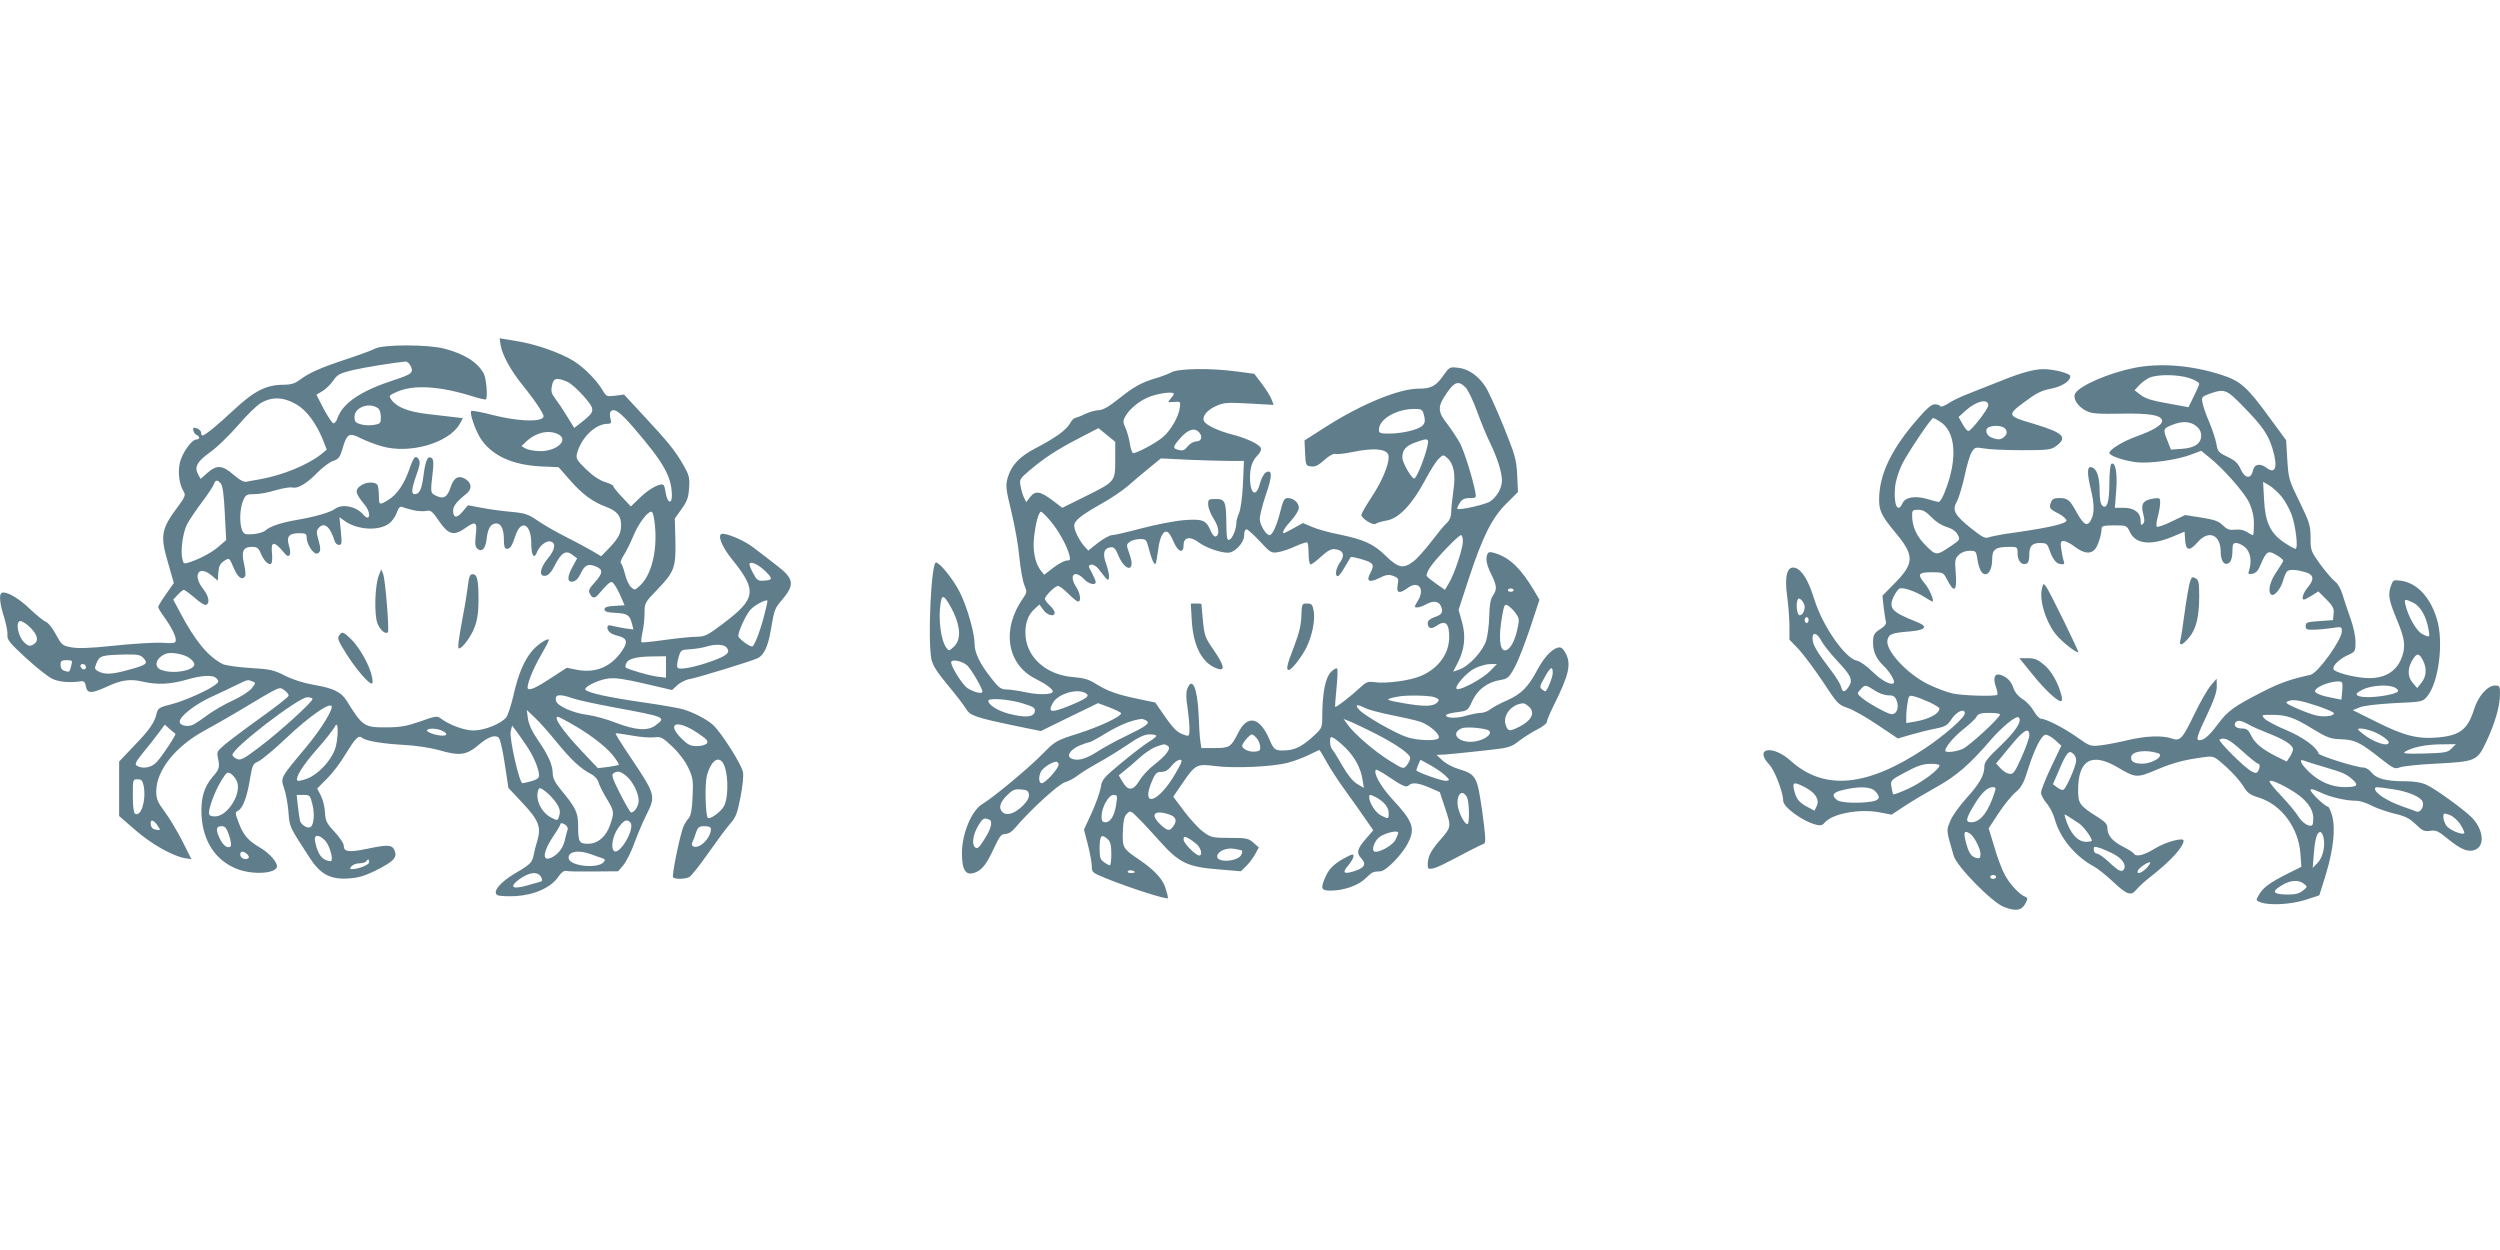
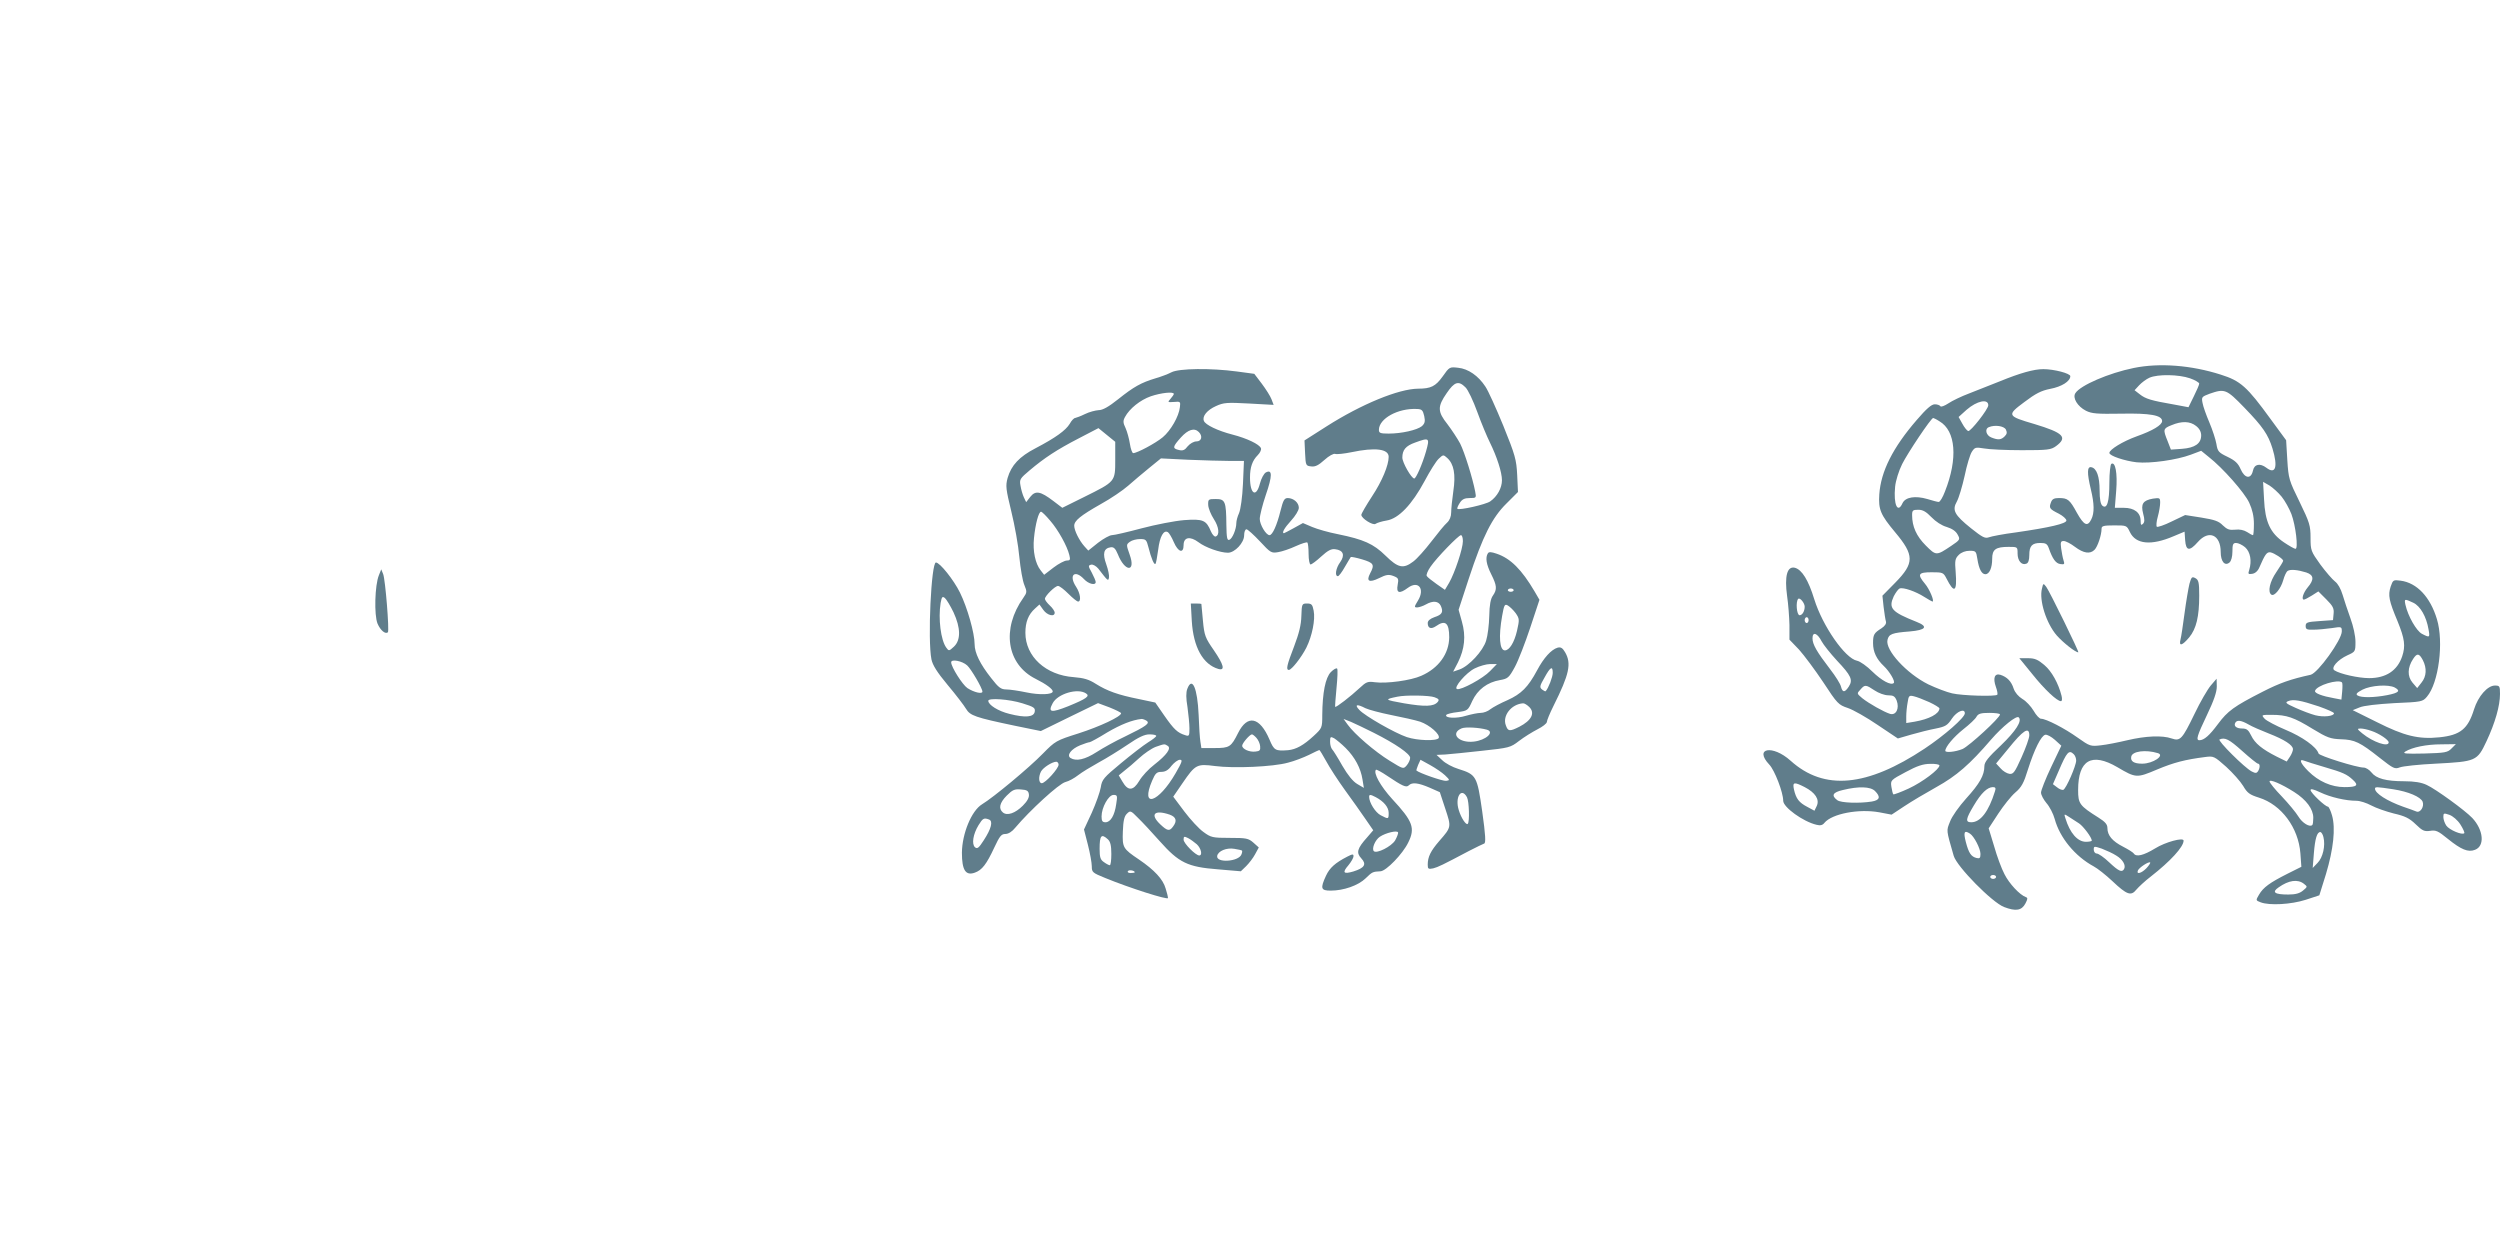
<svg xmlns="http://www.w3.org/2000/svg" version="1.0" width="1280pt" height="640pt" viewBox="0 0 1280 640" preserveAspectRatio="xMidYMid meet">
  <g transform="translate(0,640) scale(0.1,-0.1)" fill="#607d8b" stroke="none">
-     <path d="M2563 4634 c8 -51 52 -131 112 -205 30 -37 68 -88 85 -115 27 -43 28 -49 14 -57 -32 -18 -139 -10 -247 17 -60 16 -111 25 -114 22 -10 -10 19 -95 47 -140 56 -87 160 -136 308 -144 l92 -4 57 -65 c64 -73 116 -112 186 -138 56 -21 77 -46 77 -93 0 -43 -13 -67 -62 -119 l-40 -41 -51 30 c-28 16 -87 48 -131 70 -45 22 -107 58 -140 80 -52 36 -67 41 -145 48 -47 4 -115 14 -150 21 l-65 12 -27 -32 c-30 -36 -49 -34 -49 5 0 23 18 46 68 86 29 23 28 54 -3 74 -35 23 -61 10 -77 -38 -17 -53 -36 -65 -74 -47 -31 16 -31 12 -18 125 5 44 3 63 -6 69 -20 13 -31 -10 -41 -85 -9 -74 -21 -100 -45 -100 -20 0 -17 26 8 98 17 45 20 66 13 78 -17 27 -26 18 -50 -51 -27 -76 -63 -128 -109 -156 -43 -26 -46 -25 -46 20 0 22 -3 46 -6 55 -9 22 -64 20 -92 -4 -26 -21 -21 -38 24 -93 24 -28 32 -67 15 -67 -5 0 -14 7 -22 16 -34 41 -107 56 -143 29 -24 -18 -99 -40 -191 -56 -84 -14 -143 -34 -166 -55 -10 -9 -39 -17 -64 -19 -41 -3 -47 0 -56 22 -14 36 -11 109 5 148 14 33 18 35 60 35 24 0 73 9 107 20 35 10 74 17 86 14 28 -7 74 20 132 80 25 25 60 51 77 56 28 10 35 19 48 64 22 76 34 83 93 52 27 -13 75 -32 108 -41 141 -41 341 16 398 113 l17 31 -42 5 c-24 3 -85 10 -137 16 -99 11 -159 35 -186 72 -15 22 -15 23 25 41 87 39 220 31 392 -23 34 -11 64 -17 66 -15 10 10 2 107 -11 132 -31 58 -99 101 -202 128 -85 22 -312 22 -355 0 -17 -9 -85 -34 -152 -56 -130 -43 -185 -68 -235 -105 -24 -18 -45 -24 -82 -24 -88 0 -150 -32 -253 -128 -88 -82 -149 -132 -162 -132 -3 0 -6 6 -6 14 0 12 -20 26 -36 26 -11 0 -2 -31 11 -36 19 -8 20 -24 1 -24 -25 0 -75 -71 -86 -123 -10 -50 -2 -109 22 -147 9 -14 3 -28 -29 -71 -88 -117 -94 -150 -53 -289 l30 -105 -40 -57 c-22 -31 -40 -61 -40 -66 0 -5 13 -27 29 -49 38 -52 61 -98 61 -120 0 -16 -8 -18 -72 -14 -40 2 -150 -5 -245 -15 -123 -13 -185 -15 -219 -8 -45 8 -49 13 -78 66 -17 32 -40 61 -51 64 -11 4 -49 35 -85 69 -60 58 -128 94 -144 77 -11 -11 -6 -58 15 -122 11 -36 19 -77 17 -92 -2 -23 12 -41 94 -116 53 -49 114 -97 135 -107 34 -17 93 -22 148 -13 15 2 21 -4 25 -27 7 -37 28 -37 109 0 72 34 119 40 182 25 72 -17 142 -14 224 10 83 24 138 26 155 5 11 -13 10 -18 -6 -30 -38 -30 -161 -84 -227 -101 -58 -14 -68 -20 -74 -43 -11 -50 -36 -86 -114 -167 l-79 -83 0 -139 0 -140 83 -72 c81 -71 189 -132 254 -144 l33 -5 -46 92 c-26 50 -66 118 -90 150 -37 50 -44 66 -44 105 0 108 99 231 248 312 46 25 120 67 165 94 234 140 214 130 243 112 14 -10 24 -23 21 -29 -2 -7 -66 -57 -143 -112 -77 -55 -159 -117 -183 -137 -40 -34 -42 -39 -35 -70 10 -44 7 -57 -26 -94 -46 -53 -63 -112 -58 -202 8 -132 74 -230 184 -272 80 -30 195 -23 202 12 4 22 -40 72 -91 101 -58 34 -82 63 -105 125 -19 50 -19 53 -2 62 24 13 45 70 60 162 12 71 15 78 42 89 16 7 84 63 150 126 107 101 210 174 225 159 13 -13 -54 -121 -130 -212 -134 -160 -131 -155 -112 -211 9 -27 19 -81 22 -122 6 -77 3 -70 108 -232 55 -85 105 -112 196 -107 51 3 83 12 141 40 93 47 112 66 99 102 -13 32 -33 33 -147 9 -89 -18 -114 -14 -114 17 0 12 -21 43 -47 71 -41 44 -47 56 -49 99 -1 28 -11 66 -21 86 l-19 37 51 51 c28 28 70 83 93 123 51 83 67 100 85 86 20 -17 106 -31 217 -37 59 -3 136 -15 175 -26 114 -33 144 -28 219 37 23 19 51 33 66 33 24 0 28 -5 38 -52 7 -29 17 -89 23 -132 l12 -80 73 -78 c82 -87 96 -123 75 -193 -7 -22 -15 -53 -18 -70 -8 -41 -16 -50 -95 -96 -78 -46 -119 -97 -91 -112 8 -5 51 -7 94 -5 96 6 180 44 217 98 15 23 30 33 40 31 10 -3 73 -4 142 -3 l125 1 27 32 c15 18 41 70 57 115 17 46 44 110 61 143 48 96 47 102 -82 294 -44 65 -78 120 -76 122 2 2 39 -3 83 -11 44 -8 96 -12 116 -9 33 4 41 0 93 -49 34 -33 67 -77 81 -109 23 -49 25 -65 21 -146 -2 -62 -9 -98 -19 -109 -8 -9 -20 -27 -26 -40 -16 -30 -62 -252 -55 -263 7 -12 61 -11 84 1 10 6 54 61 97 123 43 61 93 129 111 149 29 32 37 53 53 135 11 56 17 111 13 130 -7 39 -110 201 -152 240 -32 30 -102 66 -157 82 -22 6 -116 23 -210 36 -172 25 -271 47 -287 63 -13 13 63 51 116 58 33 5 83 -2 186 -26 l141 -33 27 25 c15 14 45 29 67 32 38 7 314 91 344 106 31 14 53 59 67 141 19 110 19 112 60 160 65 78 60 107 -37 180 -39 30 -89 69 -112 86 -46 36 -143 77 -163 69 -21 -8 4 -69 55 -131 128 -159 123 -200 -47 -328 -78 -59 -94 -67 -133 -67 -24 0 -97 -7 -162 -16 -64 -9 -120 -15 -123 -12 -2 3 0 25 5 49 6 24 11 68 11 98 0 53 1 56 65 122 88 91 96 114 93 252 l-3 112 34 48 c28 38 36 59 39 107 4 53 1 66 -28 117 -41 73 -80 121 -205 255 l-100 108 -45 -6 c-43 -5 -46 -4 -64 27 -30 51 -92 114 -146 149 -66 42 -195 88 -297 104 l-85 14 5 -34z m-463 -103 c20 -38 11 -46 -77 -75 -174 -56 -268 -119 -295 -197 -6 -17 -15 -28 -22 -26 -6 2 -28 35 -49 74 l-37 72 30 18 c17 10 42 34 56 54 22 32 34 38 100 54 60 14 201 37 271 44 7 0 17 -8 23 -18z m803 -85 c18 -7 56 -41 85 -74 61 -70 60 -78 -8 -132 l-40 -31 -39 63 c-21 35 -49 75 -60 90 -17 22 -21 35 -15 63 7 39 23 44 77 21z m-1386 -116 c53 -31 102 -96 139 -188 l17 -44 -29 -24 c-69 -55 -201 -109 -319 -129 -22 -3 -49 -9 -61 -11 -15 -4 -35 7 -68 35 -57 50 -86 52 -134 10 l-35 -31 -14 26 c-19 36 -2 65 66 113 30 21 91 80 136 131 44 52 98 105 120 118 56 34 116 32 182 -6z m421 -22 c6 -6 12 -25 12 -44 0 -30 -3 -34 -33 -39 -18 -4 -49 -3 -68 2 -29 8 -34 14 -34 39 0 50 79 77 123 42z m1303 -94 c158 -183 199 -255 199 -353 0 -45 -23 -35 -31 12 -3 21 -8 40 -11 43 -14 13 -68 -14 -116 -59 l-52 -50 -45 48 c-25 26 -45 51 -45 56 0 5 -19 14 -42 21 -27 8 -63 32 -97 65 -47 46 -53 55 -47 80 20 80 93 152 155 153 20 0 22 4 17 25 -4 14 -4 30 -1 35 15 25 47 4 116 -76z m-386 -36 c61 -28 -1 -88 -90 -88 -27 1 -60 6 -73 13 l-22 13 27 26 c47 43 110 58 158 36z m-1724 -254 c9 -12 16 -61 20 -153 l7 -136 -32 -28 c-34 -31 -89 -62 -147 -83 -38 -13 -39 -12 -45 12 -11 42 2 138 24 180 11 21 45 72 76 113 31 41 58 82 61 92 8 23 18 24 36 3z m984 -136 c22 -5 52 -7 67 -4 24 5 31 -1 66 -52 47 -69 75 -77 131 -38 57 40 65 36 57 -33 -5 -46 -3 -61 9 -71 23 -19 42 2 47 55 6 51 22 75 49 75 25 0 39 -30 39 -84 0 -33 4 -46 14 -46 19 0 27 13 46 70 28 83 80 57 80 -40 0 -63 14 -86 29 -48 12 32 46 60 68 56 31 -6 26 -42 -12 -87 -41 -50 -48 -94 -12 -89 15 2 30 19 47 52 34 67 57 81 90 56 l25 -19 -22 -40 c-30 -53 -30 -83 -1 -79 15 2 29 16 41 41 21 45 38 53 77 37 39 -16 38 -34 -5 -82 -29 -32 -34 -42 -25 -58 13 -25 26 -25 45 -2 44 51 56 62 68 62 6 -1 24 -27 39 -60 l26 -59 -51 -3 c-38 -2 -52 -7 -52 -18 0 -11 14 -16 57 -18 61 -3 72 -11 84 -56 l7 -29 -44 6 c-24 4 -54 10 -66 13 -17 5 -23 2 -23 -9 0 -19 18 -34 52 -42 48 -12 54 -30 25 -74 -56 -84 -134 -118 -230 -101 l-55 11 -77 -50 c-77 -51 -112 -67 -122 -57 -10 10 25 101 67 172 22 38 40 72 40 77 0 15 -58 -22 -85 -55 -42 -49 -72 -121 -96 -228 -12 -52 -29 -104 -38 -114 -28 -33 -112 -66 -166 -66 -48 0 -124 28 -169 62 -17 13 -28 12 -105 -16 -70 -24 -102 -30 -173 -30 -113 -1 -122 5 -203 136 -28 45 -67 64 -165 81 -54 9 -110 27 -150 47 -58 30 -77 34 -180 40 -63 4 -126 13 -140 20 -77 40 -142 120 -220 268 l-33 62 23 25 c13 14 27 25 31 25 4 0 29 -18 55 -40 25 -23 51 -39 58 -37 22 7 16 44 -14 82 -56 71 -23 124 43 69 l32 -27 3 42 c2 31 9 45 28 58 29 19 27 20 53 -40 19 -44 42 -60 56 -37 4 6 1 35 -6 65 -14 64 -4 85 43 85 23 0 32 -6 43 -33 16 -38 40 -62 53 -53 5 3 7 25 5 50 -8 68 10 69 66 1 22 -27 35 -3 21 39 -15 48 -1 66 51 66 34 0 39 -3 39 -22 0 -35 36 -89 55 -82 18 7 19 24 4 75 -9 30 -9 42 1 54 29 35 60 11 84 -67 3 -10 13 -18 22 -18 14 0 15 9 9 71 l-7 71 28 -20 c65 -46 176 -52 228 -11 14 11 31 35 38 55 9 25 16 33 28 28 8 -3 33 -11 55 -16z m1239 -85 c11 -130 -20 -249 -78 -302 -25 -23 -27 -24 -45 -7 -11 10 -25 40 -31 67 -7 27 -16 52 -21 55 -5 3 2 22 15 42 13 20 34 63 47 94 25 63 73 128 93 128 9 0 15 -24 20 -77z m566 -229 c38 -37 36 -45 -11 -47 -28 -2 -35 3 -54 40 -13 23 -20 44 -17 48 11 11 47 -7 82 -41z m-10 -235 c-22 -82 -49 -149 -59 -149 -17 0 -71 42 -71 54 0 24 40 110 63 135 21 23 78 53 86 46 2 -2 -7 -41 -19 -86z m-3754 -53 c39 -39 44 -70 13 -87 -18 -9 -25 -7 -46 13 -32 32 -45 108 -18 108 9 0 32 -15 51 -34z m3564 -101 c21 -25 4 -41 -72 -69 -93 -33 -171 -48 -179 -34 -4 6 -2 29 5 51 11 39 12 40 61 43 28 2 64 8 80 13 46 14 91 13 105 -4z m-2750 -54 c14 -10 25 -24 25 -32 0 -33 -110 -52 -169 -29 -42 15 -28 63 24 83 25 10 93 -2 120 -22z m-235 -1 c25 -27 15 -35 -75 -59 -84 -24 -125 -26 -157 -8 -20 11 -20 14 -8 44 15 36 27 39 146 42 65 1 79 -2 94 -19z m2675 -45 l0 -55 -47 6 c-43 6 -150 37 -160 47 -2 2 -1 11 3 20 9 24 51 35 132 36 l72 1 0 -55z m-3045 8 c-9 -35 -9 -36 -34 -28 -14 4 -21 15 -21 31 0 20 5 24 31 24 29 0 31 -2 24 -27z m75 -9 c0 -17 -22 -14 -28 4 -2 7 3 12 12 12 9 0 16 -7 16 -16z m853 -73 c17 -6 17 -8 -4 -35 -13 -16 -56 -44 -98 -63 -42 -19 -98 -52 -126 -72 -27 -21 -61 -43 -73 -50 -28 -15 -72 -7 -72 14 0 27 76 87 160 126 47 22 108 50 135 64 56 27 53 26 78 16z m1638 -86 c24 -9 118 -29 209 -46 270 -50 273 -51 216 -93 -39 -30 -103 -25 -204 14 -46 18 -112 36 -145 40 -72 9 -153 45 -160 71 -9 34 16 38 84 14z m-1331 -4 c0 -15 -167 -167 -269 -244 -84 -64 -99 -71 -118 -63 -13 6 -23 15 -23 21 0 35 337 294 383 295 15 0 27 -4 27 -9z m1252 -223 c72 -88 120 -133 174 -161 18 -9 34 -27 38 -41 3 -14 22 -51 41 -83 40 -66 41 -72 19 -136 -21 -61 -63 -97 -114 -97 -45 0 -50 9 -50 93 0 67 -12 92 -92 188 -26 32 -38 56 -38 78 0 43 -22 94 -76 172 -31 45 -47 81 -51 110 l-6 44 42 -40 c24 -22 74 -79 113 -127z m67 100 c94 -52 178 -116 217 -163 20 -25 35 -48 32 -51 -3 -2 -28 -7 -56 -11 l-51 -6 -83 88 c-94 99 -147 175 -122 175 4 0 32 -14 63 -32z m-1205 -137 c-23 -60 -86 -126 -140 -147 -24 -9 -47 -14 -51 -11 -13 14 26 77 100 161 44 50 84 101 91 115 20 45 20 -65 0 -118z m-816 82 c6 -3 -69 -117 -96 -145 -27 -29 -72 -37 -102 -18 -11 7 -5 20 33 67 27 32 62 77 79 100 l32 43 25 -23 c14 -12 28 -23 29 -24z m2671 6 c50 -33 59 -44 50 -55 -6 -8 -29 -14 -51 -14 -33 0 -47 7 -79 39 -79 79 -24 99 80 30z m-874 -66 c37 -54 65 -121 65 -154 0 -12 -12 -21 -37 -28 -21 -6 -43 -11 -48 -11 -16 0 -69 234 -60 267 l7 28 19 -25 c10 -14 35 -48 54 -77z m-426 73 c36 -20 7 -30 -45 -16 -24 7 -41 16 -38 21 8 13 56 10 83 -5z m1442 -183 c19 -57 17 -162 -4 -200 -16 -30 -73 -71 -83 -60 -12 12 -16 170 -5 214 23 88 70 112 92 46z m-2497 -76 c23 -63 -50 -177 -113 -177 -23 0 -31 5 -31 18 0 31 32 114 63 165 28 45 31 47 51 34 11 -8 25 -26 30 -40z m1990 32 c34 -26 66 -89 66 -128 0 -27 -21 -61 -39 -61 -4 0 -29 43 -56 96 -39 78 -46 97 -34 105 21 13 34 11 63 -12z m-2468 -55 c13 -72 -14 -159 -45 -140 -7 4 -11 41 -11 92 0 83 0 84 25 84 20 0 25 -6 31 -36z m2112 -85 c16 -23 21 -41 17 -59 -9 -34 -9 -34 -43 -16 -52 27 -83 95 -66 141 6 14 10 13 38 -8 17 -13 41 -39 54 -58z m-1248 -9 c12 -49 7 -105 -11 -115 -13 -9 -47 12 -53 32 -2 10 -7 44 -11 76 l-6 57 34 0 c34 0 35 -2 47 -50z m-792 -109 c15 -22 15 -23 -9 -19 -16 2 -25 10 -27 27 -4 29 15 25 36 -8z m2420 17 c25 -31 -58 -172 -85 -144 -17 16 -6 76 21 115 30 43 46 50 64 29z m-322 -36 c-3 -9 -10 -35 -15 -58 -11 -43 -42 -77 -78 -89 -38 -11 -29 40 17 109 22 32 40 63 40 68 0 5 9 4 20 -2 13 -7 19 -18 16 -28z m-1733 -29 c9 -27 12 -52 8 -56 -14 -14 -39 4 -55 38 -23 47 -20 65 8 65 19 0 26 -9 39 -47z m2467 32 c0 -25 -20 -59 -46 -78 -30 -22 -60 -15 -49 11 5 9 13 32 19 50 9 27 16 32 43 32 22 0 33 -5 33 -15z m-1976 -58 c22 -22 43 -93 32 -105 -3 -3 -17 0 -31 6 -25 12 -41 41 -52 95 -7 35 18 37 51 4z m-398 -71 c9 -10 11 -17 4 -21 -16 -10 -40 2 -40 20 0 19 17 19 36 1z m1761 0 c21 -8 46 -17 57 -20 14 -5 16 -9 7 -20 -29 -35 -172 -21 -179 18 -7 36 48 47 115 22z m-1137 -41 c0 -13 -55 -35 -89 -35 -11 0 -11 3 -1 15 7 8 25 15 41 15 15 0 31 5 34 10 9 14 15 12 15 -5z m880 -75 c8 -15 8 -21 -2 -24 -7 -2 -37 -11 -67 -19 -78 -23 -97 -9 -41 32 50 36 94 41 110 11z" />
    <path d="M1940 3455 c-21 -51 -25 -204 -7 -248 15 -35 41 -56 53 -44 8 8 -13 268 -24 297 l-10 25 -12 -30z" />
-     <path d="M2396 3403 c-4 -32 -15 -103 -26 -158 -23 -125 -28 -165 -20 -165 17 0 63 62 80 109 14 37 20 76 20 139 0 104 -7 132 -30 132 -14 0 -19 -12 -24 -57z" />
-     <path d="M1743 3155 c-19 -21 -17 -28 33 -107 47 -74 111 -148 127 -148 5 0 6 15 2 33 -11 58 -63 151 -107 194 -36 35 -45 39 -55 28z" />
    <path d="M10925 4516 c-128 -26 -274 -89 -299 -129 -16 -24 11 -68 54 -90 30 -15 57 -17 180 -15 149 3 210 -8 210 -38 0 -20 -48 -49 -130 -78 -72 -26 -140 -68 -140 -85 0 -15 79 -41 140 -48 70 -7 205 12 277 39 l53 20 38 -31 c72 -56 184 -183 208 -235 16 -35 24 -69 24 -108 0 -32 -2 -58 -5 -58 -3 0 -17 7 -30 16 -16 10 -38 15 -61 12 -29 -3 -41 1 -63 22 -21 22 -43 29 -110 40 l-83 13 -69 -33 c-38 -19 -72 -30 -76 -27 -4 4 -2 28 5 52 7 25 12 57 12 71 0 25 -2 26 -37 21 -51 -9 -63 -27 -50 -77 8 -30 8 -43 -1 -52 -9 -9 -12 -6 -12 15 0 42 -32 67 -86 67 l-46 0 7 88 c7 88 -4 150 -25 137 -5 -3 -10 -47 -10 -96 0 -99 -12 -138 -36 -118 -9 8 -14 33 -14 78 0 71 -15 114 -43 119 -21 4 -22 -29 -2 -113 18 -74 19 -122 2 -155 -19 -38 -37 -30 -73 34 -37 68 -47 76 -92 76 -25 0 -35 -5 -41 -22 -11 -29 -8 -34 40 -58 21 -11 39 -27 39 -35 0 -16 -86 -36 -259 -61 -63 -8 -125 -20 -138 -25 -20 -7 -33 0 -91 46 -86 69 -98 93 -73 137 10 18 28 78 40 132 11 54 28 110 37 123 15 23 19 24 62 17 26 -5 113 -9 194 -9 133 0 149 2 175 21 61 45 38 68 -111 113 -140 41 -142 45 -52 112 58 44 87 59 133 68 59 11 103 39 103 65 0 14 -83 36 -138 36 -49 0 -119 -20 -222 -62 -47 -19 -118 -47 -157 -62 -40 -15 -88 -38 -107 -51 -20 -13 -38 -20 -41 -15 -4 6 -17 10 -29 10 -17 0 -43 -23 -92 -80 -123 -142 -184 -264 -192 -381 -5 -78 6 -104 81 -194 99 -118 99 -158 1 -258 l-66 -67 6 -57 c4 -32 9 -66 12 -75 3 -11 -5 -23 -23 -35 -38 -24 -43 -32 -43 -76 0 -45 18 -82 55 -117 29 -27 60 -79 51 -87 -14 -14 -63 13 -109 58 -28 28 -63 53 -79 56 -61 12 -176 177 -219 315 -30 98 -63 151 -99 161 -40 10 -54 -43 -40 -145 6 -40 11 -107 12 -148 l0 -75 49 -51 c26 -29 82 -104 124 -167 72 -110 78 -116 126 -132 27 -9 96 -48 153 -87 l103 -69 69 20 c38 11 94 25 126 31 49 10 59 16 82 51 25 37 66 54 66 27 0 -22 -104 -113 -206 -181 -295 -196 -514 -217 -686 -62 -92 83 -190 66 -109 -20 27 -28 71 -142 71 -185 0 -33 102 -107 171 -123 19 -5 31 -2 40 10 39 47 176 73 281 54 l63 -12 65 43 c36 24 110 68 164 98 103 57 172 117 280 243 58 67 131 126 142 114 18 -18 -14 -69 -91 -143 -66 -62 -85 -86 -85 -107 0 -46 -24 -89 -93 -165 -36 -40 -74 -93 -83 -119 -19 -48 -20 -39 19 -175 16 -55 197 -239 258 -262 60 -23 90 -18 109 18 12 23 13 29 2 33 -31 11 -85 69 -109 117 -15 28 -39 93 -53 143 l-28 92 49 75 c27 41 66 90 87 108 32 27 44 49 65 118 33 104 68 174 89 178 9 2 31 -10 49 -26 l33 -30 -52 -109 c-29 -61 -52 -120 -52 -131 0 -12 13 -36 28 -54 16 -18 35 -55 42 -81 26 -96 104 -191 200 -243 19 -10 62 -44 95 -75 75 -71 96 -78 123 -44 12 14 45 45 74 67 101 79 168 152 168 184 0 18 -93 -7 -146 -40 -59 -36 -97 -45 -109 -26 -4 6 -28 21 -55 35 -55 28 -80 58 -80 95 0 19 -11 32 -46 54 -97 61 -104 71 -104 141 0 154 69 194 201 117 95 -56 99 -56 203 -12 86 36 144 51 246 64 44 6 47 4 108 -50 34 -31 73 -75 87 -98 21 -36 33 -45 81 -60 115 -36 202 -154 212 -285 l5 -69 -72 -36 c-89 -45 -123 -69 -145 -107 -17 -29 -17 -29 9 -39 45 -17 155 -11 230 13 l70 23 34 109 c38 127 50 234 31 300 -7 25 -17 45 -21 45 -14 0 -89 71 -89 85 0 8 16 4 50 -12 52 -25 131 -43 185 -43 18 0 52 -11 76 -24 24 -13 76 -31 115 -41 57 -13 80 -24 112 -55 35 -34 45 -38 74 -34 29 5 41 0 91 -41 68 -55 104 -70 139 -56 51 19 44 101 -14 163 -37 39 -187 148 -233 169 -27 13 -64 19 -115 19 -94 0 -144 14 -168 45 -11 14 -29 25 -40 25 -36 0 -227 60 -231 72 -10 34 -84 86 -168 121 -50 21 -99 47 -108 57 -18 20 -17 20 36 20 77 0 114 -13 210 -72 74 -45 91 -51 144 -53 71 -2 98 -15 199 -95 70 -55 77 -59 103 -49 15 6 98 15 183 19 208 11 213 13 261 115 44 94 69 181 69 242 0 40 -2 43 -26 43 -38 0 -86 -55 -107 -122 -31 -100 -70 -132 -177 -143 -107 -11 -180 7 -319 77 l-125 62 35 14 c20 9 91 17 178 22 140 6 145 7 167 33 60 70 87 279 51 397 -34 113 -102 186 -186 197 -37 5 -39 4 -51 -31 -14 -44 -9 -71 36 -178 36 -89 41 -125 23 -179 -25 -73 -83 -111 -169 -111 -54 0 -149 21 -178 40 -19 13 17 54 67 77 40 18 41 19 41 69 0 30 -11 80 -26 121 -14 39 -32 93 -40 120 -9 30 -24 57 -39 68 -13 10 -47 49 -75 87 -48 67 -50 72 -50 137 0 62 -5 78 -56 183 -54 110 -57 119 -63 215 l-6 101 -80 109 c-120 165 -153 195 -255 227 -150 48 -313 61 -445 34z m288 -53 c26 -9 47 -22 47 -27 0 -6 -13 -36 -28 -66 l-27 -55 -75 14 c-116 20 -145 29 -174 52 l-27 21 23 25 c13 14 37 32 53 39 43 19 151 17 208 -3z m278 -150 c95 -98 122 -138 144 -209 29 -95 16 -135 -31 -99 -33 25 -62 19 -69 -15 -10 -45 -42 -40 -63 8 -13 30 -28 44 -67 63 -46 22 -51 28 -57 66 -4 23 -20 72 -36 110 -16 37 -32 82 -35 100 -6 30 -4 32 36 47 78 27 86 24 178 -71z m-1311 12 c0 -20 -91 -136 -103 -132 -6 2 -20 19 -30 38 l-19 34 41 37 c53 46 111 58 111 23z m-250 -82 c84 -49 95 -191 28 -360 -11 -29 -25 -53 -32 -53 -6 0 -32 7 -58 15 -62 18 -112 10 -127 -21 -25 -56 -47 -7 -38 84 3 31 19 82 36 116 28 56 148 236 159 236 2 0 17 -7 32 -17z m1314 -24 c17 -13 26 -30 26 -48 0 -42 -32 -64 -98 -69 l-57 -4 -17 44 c-24 59 -23 64 20 81 52 22 95 21 126 -4z m-974 -18 c7 -15 6 -23 -6 -35 -18 -18 -33 -20 -68 -6 -27 10 -36 44 -13 53 31 13 77 6 87 -12z m1412 -344 c17 -21 39 -61 50 -89 22 -59 36 -178 21 -178 -6 0 -32 15 -59 33 -70 47 -97 105 -102 220 l-5 90 33 -19 c17 -11 45 -36 62 -57z m-1793 -105 c22 -23 53 -43 78 -50 29 -9 47 -22 56 -39 14 -25 13 -27 -33 -58 -76 -51 -77 -51 -130 2 -48 48 -70 97 -70 156 0 24 4 27 32 27 23 0 40 -10 67 -38z m1016 -76 c30 -63 109 -71 225 -21 l55 23 3 -44 c4 -55 22 -58 65 -9 56 64 117 37 117 -51 0 -49 21 -74 45 -54 9 8 15 30 15 56 0 37 3 44 19 44 11 0 32 -10 46 -22 27 -24 35 -70 21 -116 -7 -21 -5 -23 15 -20 15 2 29 14 37 33 29 67 38 80 57 77 20 -4 64 -33 65 -43 0 -4 -16 -30 -35 -58 -34 -49 -46 -103 -25 -116 15 -9 48 31 60 74 6 22 16 44 23 48 14 9 50 6 95 -8 39 -13 42 -36 7 -77 -23 -28 -33 -62 -19 -62 4 0 22 9 41 21 l33 21 41 -41 c33 -33 40 -46 37 -73 l-3 -33 -70 -5 c-62 -4 -70 -7 -70 -25 0 -17 6 -20 40 -19 22 0 64 4 93 8 51 8 52 8 52 -17 0 -43 -123 -214 -160 -222 -101 -22 -158 -42 -244 -86 -149 -76 -180 -99 -230 -166 -43 -58 -71 -83 -95 -83 -19 0 -12 23 39 130 35 73 50 117 50 145 l-1 40 -30 -35 c-16 -19 -54 -84 -83 -145 -63 -130 -73 -141 -117 -126 -48 17 -134 13 -227 -9 -46 -11 -107 -23 -136 -26 -52 -6 -56 -5 -118 39 -67 48 -162 97 -188 97 -8 0 -25 18 -38 41 -13 22 -39 50 -57 60 -21 13 -38 33 -45 53 -12 38 -34 60 -68 71 -30 9 -39 -17 -23 -62 7 -19 10 -37 7 -40 -9 -10 -180 -5 -231 7 -27 6 -82 27 -122 46 -111 55 -222 176 -209 228 7 30 24 36 114 43 83 7 96 25 35 49 -129 51 -145 70 -117 131 10 19 23 37 30 40 19 7 82 -15 126 -43 21 -13 40 -24 42 -24 12 0 -15 64 -38 91 -41 49 -35 59 34 59 57 0 60 -1 76 -32 40 -79 55 -69 47 33 -5 59 -3 69 16 88 13 13 34 21 55 21 32 0 34 -2 40 -41 8 -52 22 -79 41 -79 21 0 35 33 35 79 0 48 18 61 84 61 46 0 46 0 46 -34 0 -37 21 -62 45 -52 10 3 15 19 15 44 0 47 14 62 57 62 28 0 35 -5 43 -27 19 -55 36 -78 59 -81 21 -3 23 -1 16 20 -4 12 -9 40 -12 61 -4 31 -2 37 13 37 11 0 37 -14 58 -30 44 -33 77 -38 100 -15 16 16 36 76 36 108 0 14 10 17 65 17 63 0 64 0 80 -34z m-1665 -382 c0 -23 -12 -44 -26 -44 -15 0 -21 70 -7 84 9 8 33 -22 33 -40z m3116 20 c36 -17 67 -71 78 -136 8 -43 6 -44 -34 -23 -28 15 -71 90 -84 148 -7 32 -5 32 40 11z m-3096 -89 c0 -8 -4 -15 -10 -15 -5 0 -10 7 -10 15 0 8 5 15 10 15 6 0 10 -7 10 -15z m67 -109 c9 -17 44 -61 78 -98 73 -77 83 -99 61 -133 -21 -32 -32 -32 -40 -1 -3 14 -28 54 -56 90 -69 90 -90 127 -90 158 0 36 25 27 47 -16z m3078 -96 c21 -41 19 -83 -7 -115 l-22 -28 -24 28 c-27 32 -26 77 3 121 20 31 31 30 50 -6z m-414 -114 c3 -3 3 -24 1 -46 l-4 -42 -37 7 c-62 11 -102 26 -98 38 8 28 119 61 138 43z m-2393 -41 c21 -14 51 -25 70 -25 26 0 34 -5 43 -27 15 -40 -3 -77 -34 -68 -32 10 -108 53 -142 80 -28 24 -29 24 -10 44 23 27 28 26 73 -4z m2663 15 c31 -17 22 -27 -38 -39 -67 -13 -133 -14 -152 -2 -11 7 -5 14 25 30 43 22 132 28 165 11z m-2383 -75 c28 -13 52 -28 52 -32 -1 -28 -53 -55 -127 -68 l-43 -7 0 34 c0 18 3 50 7 71 5 35 8 38 32 32 14 -3 50 -17 79 -30z m1995 -22 c42 -15 77 -30 77 -35 0 -15 -54 -21 -96 -10 -23 6 -68 23 -101 38 -49 22 -55 27 -38 34 26 11 62 5 158 -27z m-1633 -41 c0 -17 -158 -162 -192 -177 -37 -15 -88 -20 -88 -9 0 20 43 71 92 110 32 25 63 54 68 65 9 15 22 19 65 19 30 0 55 -3 55 -8z m1272 -51 c18 -11 65 -31 103 -46 82 -32 125 -60 125 -81 0 -8 -7 -26 -16 -39 l-16 -24 -51 25 c-75 38 -112 68 -131 108 -14 29 -23 36 -46 36 -30 0 -45 13 -35 30 9 15 30 12 67 -9z m629 -33 c40 -13 89 -46 89 -59 0 -26 -80 1 -135 46 -27 22 -28 25 -9 25 12 0 36 -5 55 -12z m-1751 -23 c0 -14 -18 -64 -40 -113 -34 -76 -42 -87 -62 -84 -13 2 -33 14 -45 28 l-23 25 61 74 c78 97 109 117 109 70z m1090 -80 c40 -36 76 -65 81 -65 11 0 11 -21 0 -39 -7 -10 -13 -11 -32 -1 -37 19 -177 159 -165 164 28 12 49 1 116 -59z m1072 13 c-20 -21 -34 -23 -140 -26 -96 -2 -113 -1 -97 10 36 22 108 37 185 37 l74 1 -22 -22z m-1504 -24 c38 -11 -24 -54 -80 -54 -42 0 -61 12 -56 36 5 28 74 37 136 18z m-430 -6 c7 -7 12 -21 12 -32 0 -26 -51 -144 -66 -150 -5 -2 -20 3 -32 13 l-21 16 30 69 c41 96 52 109 77 84z m1282 -65 c96 -28 116 -37 147 -66 31 -28 21 -37 -43 -37 -67 0 -133 29 -186 82 -40 40 -50 65 -20 53 9 -4 55 -18 102 -32z m-1970 8 c0 -20 -88 -86 -157 -118 -41 -19 -77 -32 -79 -30 -3 2 -7 20 -10 38 -5 34 -4 35 73 76 59 32 90 42 126 42 26 1 47 -3 47 -8z m1816 -136 c63 -40 98 -88 98 -132 0 -18 -2 -35 -5 -37 -13 -13 -51 10 -71 43 -12 20 -50 66 -85 103 -35 36 -63 71 -63 77 0 13 60 -12 126 -54z m-2506 25 c54 -28 77 -63 62 -96 l-12 -25 -37 20 c-42 22 -57 41 -68 89 -8 38 0 40 55 12z m360 -20 c30 -30 25 -47 -17 -54 -64 -10 -158 -7 -176 7 -32 24 -24 40 28 52 81 20 142 18 165 -5z m614 -2 c-32 -103 -74 -158 -121 -158 -31 0 -29 16 13 86 38 64 69 93 97 94 14 0 17 -5 11 -22z m2039 11 c78 -12 141 -39 151 -64 9 -25 -12 -58 -32 -50 -9 4 -40 15 -69 25 -81 29 -143 68 -143 92 0 10 7 10 93 -3z m344 -180 c14 -22 23 -42 20 -45 -11 -11 -77 17 -92 39 -8 12 -15 31 -15 44 0 20 2 21 31 11 17 -6 42 -27 56 -49z m-1952 5 c22 -15 65 -72 65 -88 0 -3 -13 -6 -30 -6 -43 0 -82 45 -105 120 -8 24 -7 24 19 7 14 -9 37 -24 51 -33z m-559 -52 c21 -13 54 -77 54 -104 0 -21 -4 -25 -20 -21 -28 7 -40 25 -55 82 -13 51 -8 62 21 43z m1810 -18 c11 -44 -3 -105 -30 -132 l-25 -26 6 75 c6 75 16 109 33 109 5 0 13 -12 16 -26z m-1060 -95 c33 -20 50 -50 39 -69 -11 -18 -27 -11 -76 35 -26 25 -55 45 -64 45 -8 0 -15 9 -15 20 0 18 2 18 41 5 23 -9 57 -24 75 -36z m154 -64 c-25 -26 -53 -34 -44 -12 5 14 56 48 63 41 2 -2 -6 -15 -19 -29z m-770 -45 c0 -5 -7 -10 -15 -10 -8 0 -15 5 -15 10 0 6 7 10 15 10 8 0 15 -4 15 -10z m1576 -35 c19 -15 19 -15 -5 -35 -17 -14 -38 -20 -75 -20 -71 0 -86 12 -49 37 51 36 97 43 129 18z" />
    <path d="M11210 3411 c-5 -21 -17 -89 -25 -150 -8 -60 -17 -122 -21 -136 -9 -36 9 -31 45 12 36 44 51 106 51 213 0 68 -3 81 -20 90 -17 9 -20 6 -30 -29z" />
    <path d="M10455 3387 c-16 -60 22 -179 76 -241 33 -37 95 -86 110 -86 6 0 -147 312 -164 335 -15 20 -16 19 -22 -8z" />
    <path d="M10405 2949 c63 -79 127 -139 147 -139 6 0 7 12 3 28 -16 63 -50 125 -88 157 -33 28 -49 35 -84 35 l-44 0 66 -81z" />
    <path d="M7386 4472 c-36 -50 -60 -62 -125 -62 -100 -1 -290 -79 -469 -193 l-113 -72 3 -65 c3 -63 4 -65 31 -68 21 -3 38 6 68 33 23 21 47 34 55 31 8 -3 46 1 85 9 119 25 189 17 189 -24 0 -43 -34 -125 -85 -202 -30 -46 -55 -89 -55 -95 0 -18 60 -56 73 -46 7 5 32 13 57 17 61 10 129 81 194 202 27 51 59 102 72 114 23 22 24 22 44 4 34 -31 44 -84 31 -170 -6 -42 -11 -91 -11 -109 0 -21 -8 -40 -21 -52 -12 -10 -48 -54 -80 -96 -33 -43 -74 -89 -93 -103 -51 -39 -78 -33 -142 30 -62 61 -112 83 -244 110 -47 9 -106 26 -132 37 l-47 20 -47 -26 c-26 -14 -48 -26 -50 -26 -13 0 2 27 36 64 22 24 40 53 40 66 0 26 -26 49 -56 50 -18 0 -24 -10 -38 -66 -18 -73 -41 -124 -56 -124 -18 0 -50 54 -50 83 0 17 14 73 31 123 34 98 34 133 0 115 -10 -6 -23 -30 -30 -56 -19 -75 -51 -56 -51 30 0 53 12 87 40 115 12 12 19 28 16 35 -7 20 -72 51 -146 70 -74 19 -139 50 -146 70 -10 24 17 56 62 76 39 18 57 19 169 13 l126 -7 -11 29 c-6 16 -29 52 -50 80 l-38 50 -89 12 c-133 18 -297 16 -335 -4 -17 -9 -54 -23 -82 -31 -73 -22 -111 -43 -191 -107 -49 -39 -79 -56 -100 -56 -16 -1 -48 -9 -70 -20 -22 -11 -45 -19 -50 -20 -6 0 -19 -13 -28 -30 -21 -34 -72 -71 -175 -125 -83 -43 -124 -87 -143 -152 -11 -41 -9 -56 19 -172 17 -69 36 -174 41 -233 6 -60 17 -124 26 -144 14 -34 13 -38 -5 -64 -114 -160 -86 -342 63 -416 54 -27 87 -52 87 -64 0 -17 -69 -19 -135 -5 -38 8 -85 15 -102 15 -28 0 -40 9 -78 58 -57 72 -85 129 -85 174 0 56 -37 187 -75 264 -32 65 -103 154 -123 154 -24 0 -43 -396 -23 -496 6 -29 28 -65 83 -131 42 -50 84 -105 94 -122 21 -35 46 -44 251 -87 l132 -27 147 72 146 71 59 -22 c32 -13 59 -26 59 -30 0 -17 -109 -68 -218 -103 -114 -36 -119 -39 -182 -103 -72 -74 -254 -225 -312 -260 -54 -33 -102 -150 -103 -248 0 -89 19 -119 66 -102 37 13 60 43 100 129 27 58 36 69 56 69 16 0 35 12 51 32 74 88 224 226 257 234 17 4 46 20 65 35 19 15 67 44 105 65 39 21 105 62 148 91 57 39 87 53 112 53 19 0 35 -3 35 -8 0 -4 -19 -19 -42 -33 -24 -15 -86 -63 -139 -107 -88 -73 -97 -83 -103 -123 -4 -24 -25 -83 -46 -130 l-40 -86 20 -78 c11 -43 20 -93 20 -111 0 -30 4 -33 68 -59 124 -51 322 -114 322 -103 0 6 -5 28 -12 49 -13 47 -58 95 -136 148 -83 56 -86 61 -83 144 2 54 7 77 20 90 18 18 20 18 57 -20 22 -21 72 -75 112 -120 98 -110 142 -132 298 -144 l117 -10 27 26 c15 15 36 42 46 61 l19 35 -28 25 c-25 22 -37 24 -121 24 -87 0 -96 2 -134 30 -23 16 -67 64 -98 105 l-57 76 48 70 c65 95 73 99 165 87 97 -13 299 -4 374 17 33 8 81 27 108 40 28 14 51 25 53 25 2 0 18 -26 35 -57 17 -32 60 -98 96 -148 36 -49 83 -116 105 -148 l40 -58 -31 -36 c-52 -58 -57 -79 -30 -108 28 -30 17 -49 -41 -67 -51 -15 -58 -6 -25 32 14 17 26 38 26 46 0 12 -5 12 -32 -2 -62 -32 -90 -57 -109 -98 -30 -65 -26 -76 24 -76 66 0 141 26 179 63 34 33 36 34 76 36 29 1 114 89 142 147 37 74 24 109 -82 223 -60 66 -98 134 -83 150 3 2 29 -12 57 -31 79 -53 98 -62 111 -49 17 17 49 13 107 -12 l52 -23 28 -85 c31 -94 32 -93 -31 -165 -44 -51 -59 -81 -59 -121 0 -22 3 -24 28 -19 26 7 45 16 183 89 37 19 72 36 78 38 9 3 7 43 -10 164 -26 182 -30 189 -122 218 -30 9 -67 29 -83 45 l-29 27 45 2 c25 2 109 10 188 19 138 15 145 16 189 50 26 20 68 46 95 60 26 13 48 30 48 38 0 7 15 44 34 82 81 162 93 217 59 275 -13 22 -22 27 -38 23 -33 -10 -71 -52 -105 -116 -46 -86 -81 -121 -152 -153 -35 -15 -74 -36 -87 -46 -13 -11 -35 -19 -50 -19 -14 0 -48 -7 -76 -15 -48 -15 -110 -12 -100 5 3 4 29 11 58 14 51 7 53 8 75 57 27 58 77 96 142 107 40 7 46 12 76 67 18 33 53 124 79 202 l47 142 -25 43 c-66 112 -123 169 -194 193 -29 10 -40 10 -45 2 -14 -22 -8 -57 17 -107 29 -58 31 -77 9 -109 -12 -16 -18 -48 -19 -105 -1 -44 -8 -101 -16 -126 -16 -53 -88 -131 -137 -148 l-32 -11 25 48 c34 69 41 134 20 208 l-17 61 52 159 c72 219 120 313 193 385 l59 59 -4 87 c-4 79 -10 101 -71 252 -37 90 -78 181 -92 201 -36 55 -88 91 -139 96 -44 5 -45 5 -80 -45z m117 -55 c13 -12 40 -69 61 -127 21 -58 50 -127 64 -155 36 -73 62 -153 62 -194 0 -39 -24 -83 -60 -108 -22 -16 -160 -47 -168 -38 -3 2 3 16 12 30 12 19 25 25 51 25 34 0 34 1 28 33 -13 68 -54 200 -77 246 -14 26 -43 70 -65 99 -51 64 -52 90 -4 159 40 59 61 65 96 30z m-1493 -34 c0 -3 -8 -15 -17 -25 -16 -18 -15 -18 18 -16 32 3 34 2 30 -27 -5 -47 -47 -120 -88 -154 -36 -30 -131 -81 -151 -81 -5 0 -13 21 -17 48 -4 26 -14 62 -22 80 -13 27 -14 37 -3 57 23 43 78 87 132 106 53 18 118 25 118 12z m1282 -113 c6 -28 3 -38 -12 -52 -25 -20 -104 -38 -170 -38 -43 0 -50 3 -50 19 0 58 98 112 195 107 25 -1 30 -6 37 -36z m-1582 -224 c0 -113 1 -111 -158 -190 l-113 -56 -46 35 c-66 50 -91 55 -118 21 l-21 -27 -12 25 c-6 13 -14 40 -17 59 -6 32 -3 37 47 79 76 64 138 105 252 164 l100 52 43 -35 43 -35 0 -92z m428 142 c21 -21 14 -48 -12 -48 -14 0 -33 -11 -45 -25 -15 -20 -25 -24 -45 -19 -34 8 -33 16 10 64 37 41 69 51 92 28z m1163 -100 c-19 -66 -51 -138 -60 -138 -15 1 -61 82 -61 107 0 39 17 60 65 77 74 27 76 25 56 -46z m-1004 -48 l72 0 -5 -117 c-3 -68 -12 -131 -20 -150 -8 -17 -14 -40 -14 -51 0 -31 -20 -80 -36 -86 -11 -4 -14 10 -15 77 -1 120 -6 132 -54 132 -38 0 -40 -1 -39 -31 1 -17 14 -49 29 -72 26 -40 31 -82 9 -89 -6 -2 -17 10 -24 26 -24 58 -40 65 -137 58 -49 -4 -146 -23 -218 -42 -71 -19 -140 -35 -152 -35 -11 0 -44 -18 -71 -39 l-50 -40 -20 22 c-26 29 -52 81 -52 105 0 26 32 52 136 111 51 28 114 71 140 94 27 24 76 65 109 92 l59 48 141 -7 c77 -3 172 -6 212 -6z m-920 -306 c41 -47 87 -130 98 -176 6 -24 4 -28 -13 -28 -11 0 -42 -16 -68 -36 l-48 -37 -18 23 c-27 34 -41 98 -34 165 7 72 24 135 36 135 5 0 26 -21 47 -46z m1074 -106 c54 -58 58 -61 93 -55 20 3 61 17 91 31 29 13 56 22 59 18 3 -3 6 -29 6 -59 0 -29 5 -53 10 -53 6 0 30 18 55 41 33 30 51 40 71 37 42 -5 51 -30 26 -66 -23 -31 -29 -72 -12 -72 5 0 21 21 36 48 15 26 29 49 30 50 1 2 28 -3 58 -12 60 -18 65 -27 41 -72 -21 -40 -5 -49 46 -24 36 18 49 20 73 11 26 -10 28 -14 22 -46 -8 -42 9 -47 52 -15 54 40 89 -5 52 -65 -20 -33 -20 -35 -3 -35 10 1 29 7 43 15 37 21 65 18 77 -7 14 -32 7 -45 -33 -58 -22 -8 -34 -18 -34 -30 0 -27 17 -33 42 -16 48 34 68 17 68 -57 -1 -84 -54 -158 -143 -197 -53 -24 -178 -41 -238 -33 -36 5 -44 2 -77 -29 -46 -43 -122 -102 -126 -97 -1 2 2 46 7 97 5 51 7 95 3 99 -4 4 -18 -4 -32 -18 -28 -29 -43 -105 -44 -220 0 -66 -1 -67 -44 -107 -52 -48 -90 -69 -131 -73 -65 -5 -72 -1 -95 54 -50 117 -113 130 -161 34 -36 -72 -44 -77 -120 -77 l-68 0 -5 33 c-3 17 -7 79 -9 137 -6 137 -33 199 -58 133 -7 -18 -7 -48 1 -94 5 -37 10 -86 10 -109 0 -38 -2 -41 -22 -34 -39 12 -57 29 -106 99 l-47 68 -85 18 c-105 21 -161 41 -220 78 -34 22 -61 30 -112 34 -144 10 -248 106 -248 227 0 55 15 94 50 125 l22 20 20 -28 c20 -28 58 -37 58 -14 0 8 -11 24 -25 37 -14 13 -25 28 -25 34 0 15 52 66 67 66 8 0 31 -18 53 -40 22 -22 44 -40 50 -40 17 0 11 43 -10 75 -40 60 -8 91 40 40 23 -25 60 -34 60 -15 0 6 -9 27 -20 48 -19 34 -19 37 -3 41 9 2 25 -7 36 -20 50 -65 51 -66 55 -46 2 10 -4 40 -14 68 -20 55 -13 82 23 87 15 2 24 -6 36 -35 36 -92 94 -95 61 -3 -18 51 -18 52 1 66 10 8 34 14 52 14 30 0 33 -3 43 -42 14 -56 29 -92 36 -85 3 3 9 36 14 73 8 67 28 103 50 89 6 -4 20 -27 30 -51 22 -51 50 -60 50 -15 0 41 33 47 76 15 35 -27 111 -54 151 -54 35 0 83 51 83 89 0 17 5 31 12 31 6 0 37 -28 69 -62z m1039 1 c0 -38 -42 -163 -70 -212 l-22 -37 -43 30 c-24 17 -47 35 -50 41 -4 5 5 27 19 47 32 47 144 162 156 162 6 0 10 -14 10 -31z m260 -251 c0 -4 -7 -8 -15 -8 -8 0 -15 4 -15 8 0 5 7 9 15 9 8 0 15 -4 15 -9z m-2868 -113 c37 -80 38 -142 2 -176 -25 -23 -26 -23 -39 -5 -28 38 -42 148 -29 229 6 32 9 35 22 25 8 -7 28 -40 44 -73z m2878 -4 c20 -29 20 -33 7 -91 -14 -60 -39 -100 -62 -100 -27 0 -33 70 -14 177 10 56 13 62 29 53 10 -6 28 -23 40 -39z m-2808 -268 c20 -18 78 -117 78 -134 0 -14 -43 -4 -77 18 -25 17 -83 108 -83 132 0 18 57 7 82 -16z m2677 -29 c-35 -37 -149 -99 -169 -92 -20 6 46 84 91 106 24 12 60 22 78 22 l35 0 -35 -36z m321 -9 c0 -21 -22 -78 -36 -94 -2 -2 -10 2 -19 9 -13 11 -12 18 13 61 30 55 42 61 42 24z m-2390 -105 c22 -14 4 -27 -91 -66 -88 -35 -105 -32 -79 16 26 48 127 78 170 50z m1785 -20 c22 -8 25 -13 16 -24 -20 -24 -65 -25 -172 -7 -101 18 -103 20 -34 34 41 9 165 7 190 -3z m-2110 -31 c58 -18 66 -23 63 -42 -4 -29 -48 -33 -130 -12 -57 14 -108 46 -108 67 0 16 108 8 175 -13z m2595 -19 c31 -31 11 -69 -51 -101 -50 -25 -58 -24 -69 7 -19 49 28 109 88 113 6 1 21 -8 32 -19z m-839 -6 c17 -8 77 -24 132 -35 56 -11 123 -26 148 -34 49 -17 105 -66 95 -84 -11 -16 -109 -13 -163 5 -62 21 -214 108 -243 139 -27 28 -13 32 31 9z m-1121 -64 c20 -13 -1 -28 -110 -81 -47 -22 -112 -58 -146 -80 -59 -38 -104 -48 -133 -30 -21 14 3 46 49 65 22 9 44 16 49 16 4 0 45 22 90 50 70 41 128 64 176 69 6 0 17 -4 25 -9z m1164 -62 c111 -56 186 -108 186 -128 0 -10 -8 -27 -17 -38 -18 -21 -18 -20 -88 23 -75 46 -181 137 -215 185 l-21 29 38 -15 c21 -9 73 -34 117 -56z m579 16 c41 -12 -5 -54 -67 -61 -77 -9 -124 42 -62 68 20 8 89 4 129 -7z m-1180 -42 c9 -10 18 -29 19 -43 2 -20 -2 -25 -24 -27 -31 -4 -68 13 -68 30 0 13 39 58 50 58 4 0 14 -8 23 -18z m457 -52 c47 -47 77 -103 86 -161 l7 -43 -34 20 c-22 13 -48 45 -76 93 -23 41 -47 79 -52 84 -6 6 -11 24 -11 39 0 26 2 28 21 18 11 -7 38 -29 59 -50z m-911 11 c19 -12 -5 -46 -69 -96 -29 -22 -63 -59 -77 -83 -31 -52 -58 -53 -86 -4 l-19 32 28 23 c16 12 50 41 76 65 26 24 64 50 85 58 46 16 45 16 62 5z m40 -140 c-88 -153 -182 -182 -120 -38 16 38 24 45 47 45 20 0 36 9 52 31 14 17 33 31 43 31 15 0 12 -10 -22 -69z m1379 -10 c26 -25 26 -26 6 -29 -17 -2 -138 40 -152 53 -1 1 3 14 9 29 l12 26 49 -27 c27 -15 61 -38 76 -52z m-1978 54 c0 -20 -68 -95 -86 -95 -16 0 -18 33 -4 60 11 20 56 49 78 50 6 0 12 -7 12 -15z m-152 -153 c2 -15 -8 -34 -31 -57 -39 -39 -80 -53 -102 -35 -24 20 -17 50 20 87 29 29 40 34 72 31 31 -2 39 -7 41 -26z m2243 -14 c11 -21 14 -126 4 -136 -8 -9 -34 30 -46 70 -21 66 13 120 42 66z m-1796 -35 c-8 -58 -29 -93 -55 -93 -16 0 -20 7 -20 30 0 46 36 110 61 110 20 0 21 -4 14 -47z m1328 36 c42 -22 67 -52 67 -81 0 -33 -1 -33 -41 -12 -27 14 -59 65 -59 94 0 13 6 13 33 -1z m-1054 -90 c33 -12 39 -32 17 -61 -18 -25 -29 -23 -65 11 -55 52 -31 77 48 50z m-925 -25 c21 -8 12 -46 -27 -106 -25 -39 -33 -46 -45 -36 -18 16 -10 67 18 113 22 36 28 39 54 29z m2079 -107 c-19 -31 -94 -69 -109 -55 -12 13 7 58 31 74 30 20 89 34 93 22 2 -4 -5 -23 -15 -41z m-1471 6 c13 -12 18 -31 18 -75 0 -32 -3 -58 -8 -58 -4 0 -18 7 -30 16 -18 12 -22 25 -22 68 0 69 9 79 42 49z m456 -26 c22 -21 30 -57 12 -57 -18 0 -80 62 -80 81 0 17 3 18 23 8 12 -6 32 -21 45 -32z m231 -32 c2 -2 1 -11 -3 -20 -14 -37 -131 -45 -124 -7 5 25 48 43 88 36 19 -3 37 -7 39 -9z m-549 -111 c0 -2 -9 -4 -21 -4 -11 0 -18 4 -14 10 5 8 35 3 35 -6z" />
    <path d="M6102 3220 c8 -133 57 -222 136 -245 36 -10 28 21 -24 97 -43 62 -48 74 -55 150 -4 46 -8 84 -8 86 -1 1 -13 2 -27 2 l-27 0 5 -90z" />
    <path d="M6663 3246 c-1 -45 -12 -89 -37 -155 -37 -96 -43 -121 -27 -121 14 0 65 65 90 115 29 59 46 142 37 188 -6 32 -11 37 -34 37 -26 0 -27 -2 -29 -64z" />
  </g>
</svg>